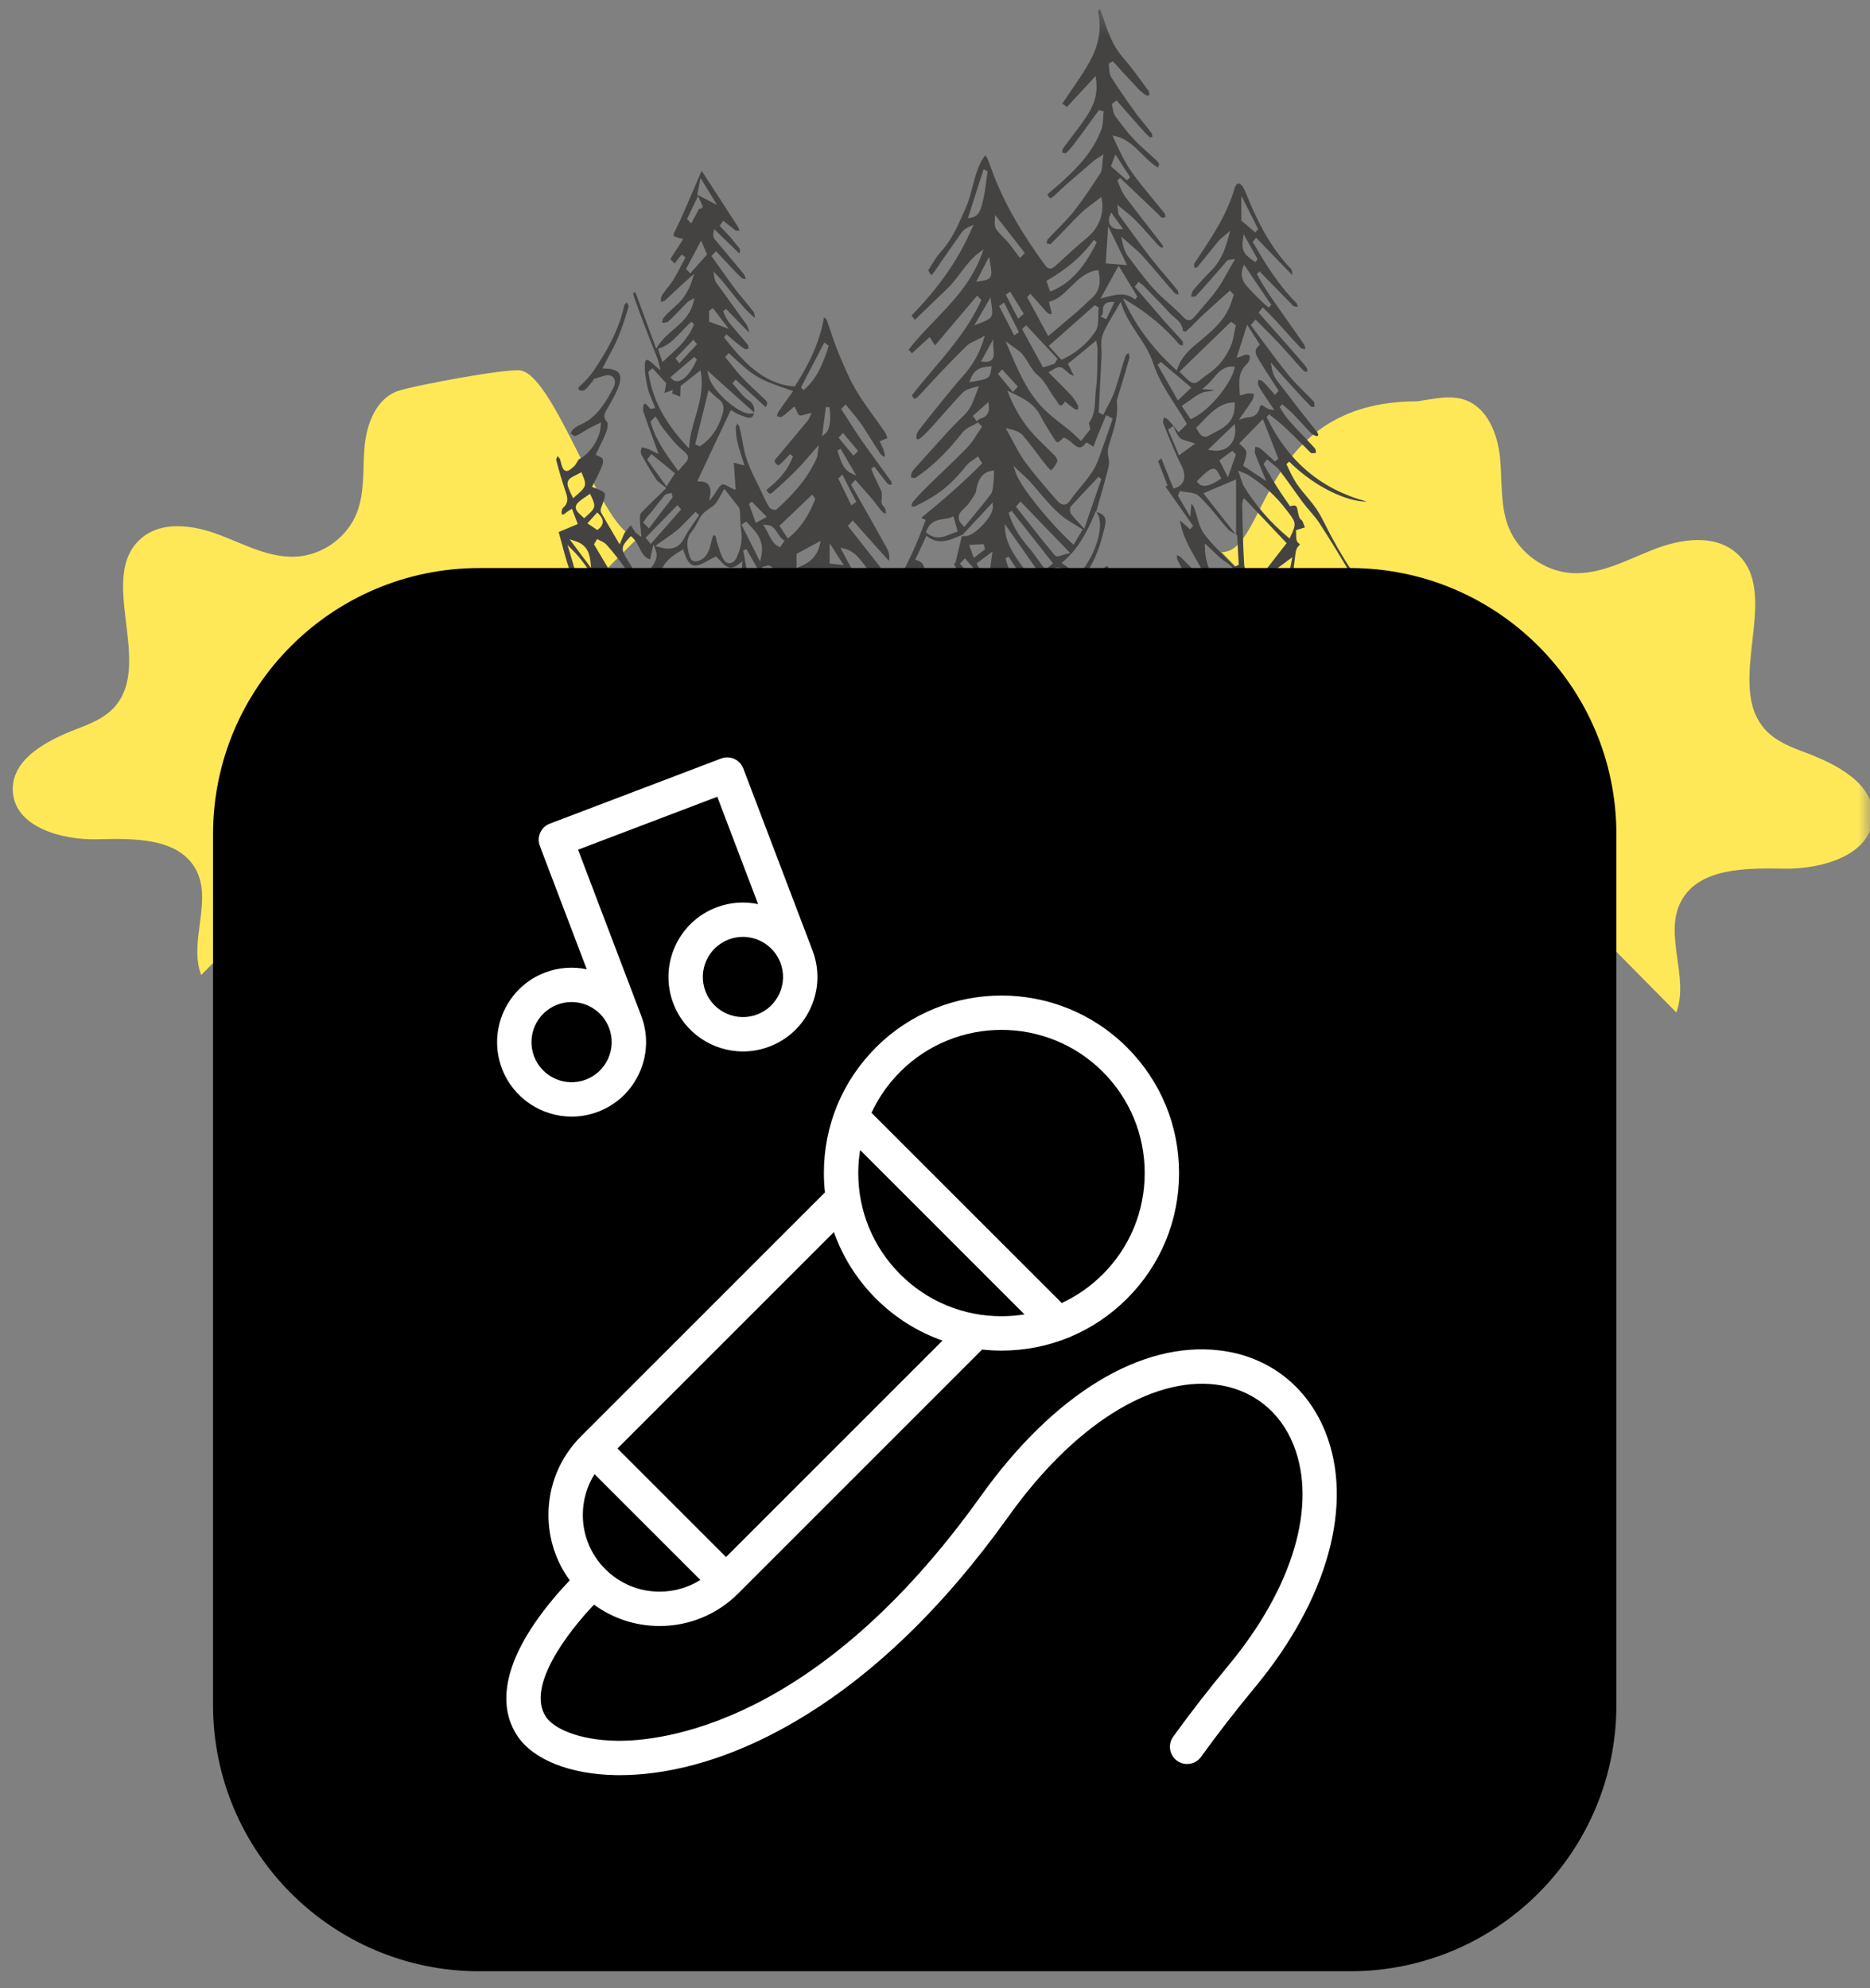
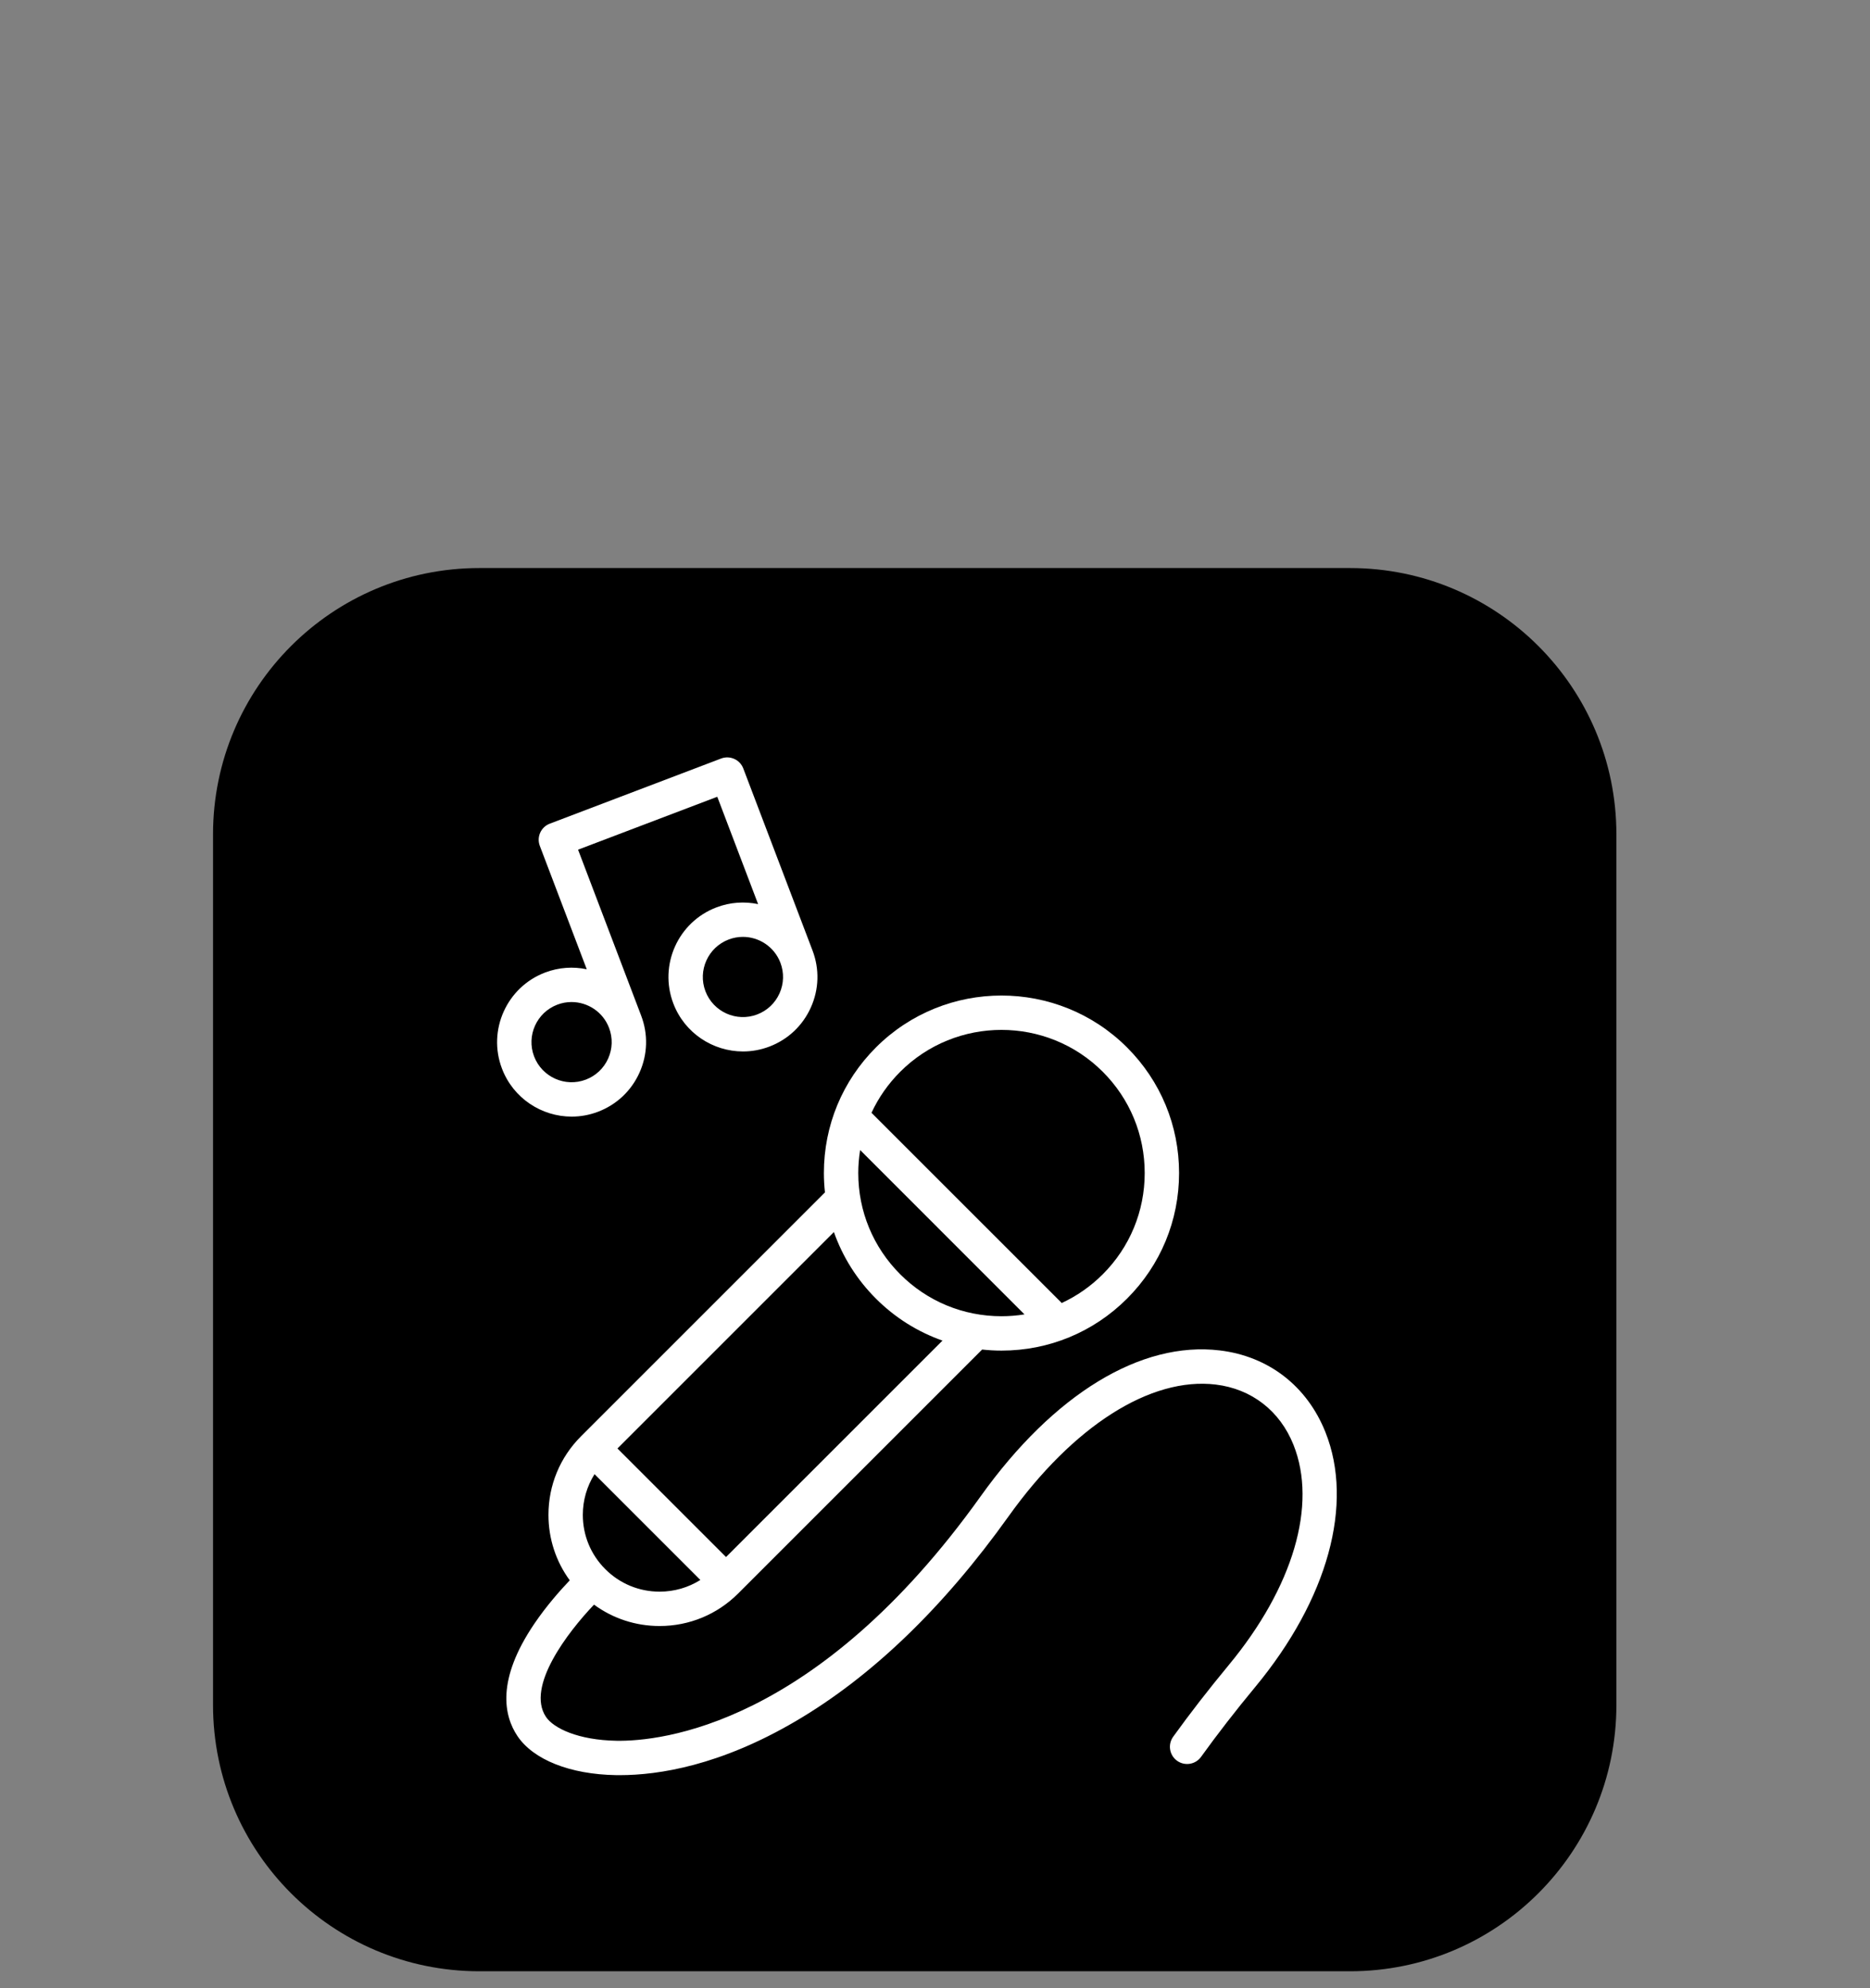
<svg xmlns="http://www.w3.org/2000/svg" width="79" height="84" viewBox="0 0 79 84" fill="none">
  <rect x="0" y="0" width="79" height="84" fill="#808080" stroke="none" />
  <g clip-path="url(#clip0_96_42936)">
    <mask id="mask0_96_42936" style="mask-type:luminance" maskUnits="userSpaceOnUse" x="0" y="0" width="79" height="80">
      <path d="M79 0.361H0V79.361H79V0.361Z" fill="white" />
    </mask>
    <g mask="url(#mask0_96_42936)">
      <path d="M27.076 22.595C25.744 23.42 23.534 15.86 21.98 15.651C21.34 15.566 17.397 16.307 16.789 16.526C15.897 16.85 15.495 17.893 15.405 18.836C15.315 19.78 15.423 20.765 15.082 21.649C14.685 22.683 13.656 23.44 12.551 23.515C11.404 23.594 10.335 23.003 9.26 22.595C8.186 22.187 6.857 21.991 5.98 22.733C4.052 24.361 6.525 28.037 4.817 29.894C4.401 30.346 3.809 30.584 3.236 30.802C1.986 31.28 0.489 32.066 0.54 33.402C0.597 34.933 2.586 35.499 4.118 35.459C5.651 35.419 7.547 35.389 8.275 36.737C8.992 38.066 7.961 39.783 8.499 41.194L27.076 22.595Z" fill="#FFE858" />
-       <path d="M51.605 23.33C53.562 23.33 53.197 16.956 59.877 16.956C60.549 16.861 61.251 16.671 61.892 16.898C62.834 17.229 63.265 18.323 63.368 19.315C63.469 20.307 63.365 21.344 63.73 22.273C64.158 23.355 65.246 24.143 66.409 24.213C67.615 24.284 68.735 23.654 69.861 23.214C70.988 22.774 72.383 22.557 73.313 23.33C75.354 25.025 72.784 28.915 74.596 30.852C75.037 31.324 75.662 31.569 76.266 31.794C77.585 32.285 79.165 33.098 79.125 34.504C79.076 36.116 76.99 36.729 75.377 36.701C73.766 36.673 71.771 36.658 71.017 38.083C70.273 39.489 71.372 41.285 70.819 42.776L51.605 23.33Z" fill="#FFE858" />
-       <path fill-rule="evenodd" clip-rule="evenodd" d="M24.219 24.504H24.425C24.34 24.262 24.268 24.015 24.197 23.769C24.155 23.624 24.113 23.479 24.069 23.335L23.972 23.024L24.188 23.241C24.543 23.596 24.845 24.011 25.107 24.504H25.99C25.803 24.189 25.616 23.875 25.428 23.56L25.093 22.997L25.23 22.772L25.287 22.807L25.386 22.856C25.468 22.896 25.553 22.937 25.619 23.01C25.823 23.236 26.024 23.484 26.235 23.767C26.398 23.987 26.556 24.218 26.709 24.44L26.752 24.504H27.041L26.838 24.186C26.721 24.002 26.608 23.825 26.498 23.645C26.224 23.194 26.236 23.089 26.606 22.701L26.649 22.654L26.698 22.694C26.838 22.805 26.923 22.972 27.005 23.134C27.117 23.355 27.223 23.566 27.463 23.638L27.603 23.004L27.692 23.222C27.834 23.571 27.674 23.838 27.119 24.46L27.079 24.504H27.815L27.873 24.285C28.023 23.712 28.43 23.468 28.788 23.253L28.862 23.208L28.892 23.299C28.992 23.609 29.119 23.896 29.371 23.896H29.371L29.417 23.893C29.581 23.873 29.749 23.777 29.926 23.677C30.014 23.627 30.105 23.575 30.203 23.529L30.242 23.51L30.276 23.539C30.326 23.583 30.373 23.633 30.423 23.688C30.557 23.832 30.697 23.98 30.877 23.98C30.985 23.98 31.101 23.928 31.23 23.819L31.361 23.709L31.349 23.895C31.338 24.059 31.364 24.203 31.392 24.356C31.401 24.405 31.409 24.454 31.417 24.504H32.452C32.377 24.406 32.303 24.259 32.226 24.057L32.19 23.964L32.274 23.938C32.351 23.914 32.405 23.896 32.458 23.896C32.62 23.896 32.682 24.037 32.888 24.504L32.889 24.504H34.19L34.538 23.991L34.728 24.154L34.507 24.504H36.288C36.06 24.183 35.867 23.822 35.679 23.471L35.502 23.142L35.671 23.181C36.061 23.27 36.298 23.58 36.528 23.879C36.685 24.083 36.835 24.295 36.977 24.504H37.278C37.269 24.421 37.288 24.328 37.359 24.226C37.338 24.177 37.284 24.081 37.237 24.02C36.894 23.58 36.548 23.143 36.202 22.706L35.818 22.221L36.025 21.988L37.553 23.701C37.612 23.423 37.516 23.25 37.415 23.067L37.405 23.049C37.064 22.433 36.718 21.822 36.371 21.21L35.953 20.472L36.137 20.276L36.398 20.575C36.565 20.765 36.733 20.955 36.897 21.149C36.953 21.216 37.006 21.286 37.06 21.357C37.137 21.459 37.21 21.555 37.293 21.641C37.323 21.671 37.373 21.688 37.427 21.704C37.421 21.624 37.415 21.55 37.395 21.484L37.342 21.414C37.308 21.378 37.27 21.338 37.25 21.281C37.228 21.218 37.238 21.154 37.246 21.096L37.254 21.016L37.253 20.946C37.252 20.871 37.252 20.792 37.229 20.743C37.189 20.656 37.148 20.571 37.106 20.485C37.002 20.269 36.895 20.046 36.809 19.804L36.935 19.714L37.054 19.871C37.162 20.013 37.269 20.155 37.38 20.294L37.395 20.313C37.445 20.376 37.496 20.441 37.551 20.47L37.61 20.479L37.672 20.476V20.472L37.654 20.346C37.467 20.083 37.277 19.822 37.087 19.562C36.865 19.259 36.637 18.947 36.418 18.634C36.215 18.344 36.021 18.039 35.833 17.745C35.748 17.611 35.663 17.478 35.577 17.345L35.536 17.283L35.722 17.085L35.772 17.148C35.836 17.227 35.9 17.304 35.965 17.381C36.109 17.553 36.257 17.731 36.389 17.923C36.53 18.128 36.665 18.344 36.795 18.553C36.928 18.766 37.065 18.985 37.207 19.192C37.242 19.241 37.31 19.273 37.384 19.306C37.379 19.231 37.372 19.161 37.354 19.097C37.329 19.007 37.288 18.92 37.25 18.835L37.202 18.731L37.164 18.643L37.49 18.509L37.477 18.471C37.447 18.387 37.418 18.307 37.376 18.245C37.237 18.042 37.092 17.844 36.949 17.645C36.686 17.282 36.414 16.906 36.178 16.51C35.884 16.015 35.653 15.463 35.43 14.928L35.407 14.872C35.299 14.614 35.208 14.342 35.12 14.079C35.054 13.886 34.988 13.687 34.915 13.495C34.905 13.469 34.855 13.437 34.811 13.409L34.81 13.408C34.615 14.554 34.115 15.47 33.6 16.291L33.576 16.33L33.535 16.326C32.231 16.22 31.364 15.244 30.588 14.254L30.688 14.125L30.802 14.223C30.89 14.298 30.979 14.374 31.069 14.446L31.154 14.516C31.262 14.604 31.364 14.688 31.476 14.748L31.509 14.755L31.603 14.74L31.619 14.737L31.618 14.715C31.615 14.662 31.612 14.595 31.596 14.573C31.463 14.405 31.32 14.241 31.183 14.081C31.075 13.957 30.968 13.832 30.863 13.704C30.72 13.529 30.618 13.347 30.552 13.148L30.671 13.052L31.618 14.023L31.651 13.994L31.629 13.93C31.598 13.842 31.568 13.759 31.523 13.695C31.258 13.32 30.987 12.948 30.717 12.576C30.568 12.371 30.419 12.167 30.271 11.961C30.227 11.899 30.196 11.819 30.18 11.722L30.139 11.469L30.304 11.642C30.521 11.87 30.721 12.122 30.914 12.368C31.214 12.747 31.523 13.138 31.895 13.433L31.887 13.374C31.877 13.298 31.866 13.219 31.837 13.18C31.715 13.017 31.582 12.858 31.454 12.705C31.329 12.556 31.201 12.402 31.08 12.243C30.845 11.93 30.614 11.604 30.392 11.29C30.295 11.152 30.197 11.016 30.099 10.879L30.053 10.815L30.248 10.611L30.298 10.664C30.389 10.76 30.48 10.858 30.57 10.955C30.811 11.214 31.059 11.481 31.314 11.729C31.355 11.77 31.429 11.785 31.506 11.8C31.484 11.713 31.462 11.632 31.421 11.582C31.164 11.262 30.896 10.944 30.637 10.636C30.488 10.46 30.338 10.282 30.19 10.104C30.137 10.039 30.122 9.944 30.144 9.819L30.169 9.677L31.233 10.71C31.309 10.55 31.234 10.47 31.134 10.364L31.046 10.261C30.929 10.09 30.782 9.938 30.64 9.79C30.577 9.726 30.515 9.661 30.454 9.595L30.405 9.54L30.55 9.327C30.55 9.327 30.84 9.552 30.906 9.602L30.971 9.656C31.016 9.695 31.059 9.732 31.1 9.743L31.142 9.749L31.239 9.737C31.225 9.685 31.21 9.638 31.189 9.603C30.693 8.832 30.194 8.065 29.694 7.298L29.632 7.229L29.547 7.432C29.454 7.651 29.363 7.866 29.27 8.079C29.208 8.221 29.147 8.364 29.086 8.507C28.924 8.888 28.756 9.283 28.566 9.657C28.521 9.745 28.437 9.908 28.454 9.953C28.474 10.004 28.674 10.052 28.749 10.069L28.865 10.096L28.319 10.944L28.501 11.133L28.794 10.751L28.962 10.872L28.922 10.945C28.875 11.033 28.829 11.122 28.783 11.211C28.677 11.417 28.566 11.629 28.443 11.827C28.369 11.945 28.284 12.053 28.201 12.157C28.111 12.27 28.027 12.378 27.956 12.497C27.925 12.548 27.921 12.638 27.917 12.726L27.916 12.752L27.926 12.75C27.995 12.738 28.061 12.726 28.1 12.691C28.242 12.562 28.382 12.429 28.523 12.295C28.716 12.113 28.917 11.922 29.123 11.744L29.326 11.568L29.238 11.843C29.102 12.268 28.882 12.619 28.586 12.887L28.514 12.952C28.351 13.098 28.182 13.249 28.038 13.419C28.003 13.46 27.986 13.537 27.968 13.62L27.965 13.633L27.996 13.635L28.071 13.637L28.202 13.608C28.39 13.447 28.568 13.259 28.74 13.077C28.812 13.001 28.885 12.923 28.959 12.848C29.021 12.785 29.095 12.714 29.193 12.669L29.335 12.603L29.293 12.773C29.157 13.321 28.799 13.626 28.453 13.923C28.22 14.122 27.979 14.329 27.8 14.61L27.722 14.732L26.841 12.346C26.775 12.358 26.758 12.371 26.755 12.378C26.751 12.385 26.743 12.421 26.796 12.574C27.037 13.261 27.297 13.934 27.549 14.584C27.577 14.655 27.607 14.726 27.636 14.795C27.715 14.987 27.798 15.185 27.851 15.412L27.907 15.657L27.66 15.438C27.608 15.391 27.554 15.343 27.499 15.298C27.401 15.218 27.346 15.205 27.323 15.205C27.278 15.205 27.251 15.269 27.244 15.396C27.226 15.719 27.29 16.063 27.362 16.387C27.401 16.561 27.47 16.726 27.544 16.901C27.577 16.98 27.61 17.059 27.641 17.139L27.679 17.24L27.586 17.26L27.558 17.268L27.51 17.278H27.488L27.461 17.261L27.355 17.139L27.262 17.044L27.208 17.079C27.171 17.117 27.15 17.295 27.182 17.393C27.311 17.79 27.458 18.188 27.601 18.573C27.652 18.712 27.704 18.85 27.754 18.99L27.825 19.182L27.658 19.104L27.575 19.063C27.499 19.024 27.405 18.976 27.31 18.946C27.259 18.929 27.174 18.911 27.117 18.911L27.103 18.912C27.069 19.007 27.058 19.129 27.084 19.177C27.257 19.509 27.46 19.852 27.722 20.256C27.762 20.317 27.827 20.367 27.91 20.43C27.958 20.467 28.012 20.508 28.071 20.558L28.147 20.624C28.147 20.624 27.873 20.889 27.779 20.979C27.526 21.224 27.307 21.435 27.093 21.658C27.058 21.693 27.031 21.795 27.031 21.887C27.03 22.017 27.044 22.145 27.06 22.295C27.066 22.362 27.074 22.431 27.08 22.506L27.096 22.684L26.966 22.587L26.906 22.544L26.833 22.48C26.772 22.386 26.713 22.291 26.654 22.196L26.652 22.193L26.616 22.232C26.54 22.316 26.468 22.395 26.406 22.485C26.366 22.545 26.336 22.619 26.299 22.712C26.279 22.76 26.258 22.813 26.233 22.869L26.174 22.999L25.958 22.627C25.765 22.299 25.581 21.985 25.401 21.668C25.362 21.6 25.378 21.499 25.397 21.448C25.514 21.144 25.583 20.952 25.547 20.858C25.512 20.767 25.345 20.698 25.098 20.604L25.011 20.572L25.055 20.479C25.094 20.397 25.136 20.318 25.177 20.238C25.269 20.057 25.357 19.886 25.426 19.703C25.477 19.565 25.491 19.473 25.468 19.414C25.446 19.354 25.378 19.305 25.248 19.253L25.165 19.221L25.207 19.13C25.247 19.043 25.29 18.957 25.331 18.869C25.434 18.66 25.539 18.445 25.621 18.223C25.675 18.08 25.686 17.886 25.662 17.851C25.443 17.617 25.554 17.437 25.634 17.305L25.676 17.234C25.71 17.173 25.744 17.111 25.779 17.049C25.922 16.795 26.071 16.532 26.156 16.255C26.219 16.053 26.223 15.905 26.169 15.802C26.111 15.69 25.978 15.619 25.765 15.585C25.728 15.579 25.691 15.578 25.648 15.576L25.574 15.573L25.45 15.565L25.514 15.441C25.577 15.317 25.643 15.196 25.706 15.075C25.852 14.806 25.989 14.55 26.103 14.278C26.294 13.823 26.441 13.345 26.561 12.937L26.492 12.801L26.477 12.774L26.472 12.778L26.381 12.88C26.133 14 25.59 14.906 25.091 15.646C24.936 15.874 24.745 16.092 24.519 16.291C24.452 16.351 24.429 16.397 24.429 16.42L24.462 16.471C24.481 16.488 24.526 16.504 24.585 16.504C24.64 16.504 24.678 16.489 24.696 16.477C24.791 16.409 24.871 16.309 24.956 16.203L25.052 16.087C25.06 16.055 25.075 16.006 25.123 15.997C25.188 15.983 25.259 15.959 25.334 15.934C25.454 15.894 25.577 15.852 25.685 15.852C25.751 15.852 25.805 15.867 25.851 15.898C25.917 15.942 25.958 16.002 25.973 16.078C26.006 16.239 25.902 16.418 25.818 16.561L25.776 16.635C25.514 17.112 25.131 17.693 24.502 17.951C24.395 17.994 24.287 18.067 24.197 18.155C24.164 18.186 24.141 18.244 24.116 18.305L24.11 18.322L24.149 18.349C24.199 18.383 24.261 18.426 24.294 18.426C24.424 18.38 24.543 18.306 24.668 18.227C24.733 18.186 24.797 18.145 24.863 18.108C24.951 18.06 25.04 18.017 25.137 17.97C25.181 17.949 25.388 17.848 25.388 17.848L25.379 17.99C25.343 18.53 24.946 19.148 24.473 19.396C24.439 19.415 24.407 19.47 24.374 19.529C24.341 19.588 24.306 19.651 24.257 19.696C24.116 19.828 24.023 19.899 23.936 19.899C23.793 19.899 23.738 19.72 23.682 19.486L23.675 19.459L23.654 19.39L23.559 19.265L23.554 19.273L23.492 19.416C23.611 19.88 23.751 20.351 23.908 20.814C23.979 21.023 24.028 21.244 23.788 21.454C23.745 21.49 23.709 21.652 23.727 21.691C23.751 21.744 23.769 21.744 23.776 21.744C23.819 21.744 23.89 21.68 23.928 21.647L24.044 21.568L24.09 21.54L24.162 21.495L24.409 22.14L23.602 22.479C23.65 22.649 23.696 22.821 23.742 22.994C23.877 23.5 24.015 24.019 24.219 24.504ZM37.952 24.504H38.245C38.384 24.335 38.541 24.179 38.728 24.051L38.837 23.977L38.841 24.124C38.844 24.254 38.841 24.38 38.833 24.504H39.053C39.086 24.206 39.07 24.009 39.008 23.88C38.96 23.781 38.879 23.717 38.755 23.678L38.664 23.649L39.14 22.633L39.208 22.685C39.371 22.808 39.545 22.868 39.74 22.868C39.999 22.868 40.274 22.762 40.508 22.656L40.647 22.596L40.641 22.617L41.933 21.235L41.942 21.418C41.951 21.603 41.8 21.836 41.672 22C41.426 22.313 41.05 22.636 40.807 22.647L40.632 22.654L40.36 23.79L40.297 23.81C40.389 23.99 40.481 24.17 40.574 24.35L40.654 24.504H41.042L41.094 24.469L41.114 24.504H41.197L40.55 23.816L40.765 23.589L41.431 24.358L41.308 24.504H41.965L41.982 24.39L42.046 24.504H42.833C42.691 24.232 42.565 23.917 42.477 23.592L42.608 23.514L43.254 24.504H43.6C43.446 24.285 43.295 24.073 43.138 23.862C42.713 23.292 42.486 22.804 42.462 22.407L42.447 22.135L44.109 24.504H44.479L44.297 24.202L44.347 24.151C44.465 24.03 44.578 23.971 44.692 23.971C44.854 23.971 44.984 24.089 45.11 24.203C45.172 24.259 45.236 24.316 45.302 24.358L45.422 24.435L45.312 24.504H46.201L45.756 24.385L45.838 24.277C46.297 23.664 46.511 22.942 46.674 22.253C46.755 21.91 46.678 21.752 46.383 21.649L46.316 21.625L46.369 21.716C46.695 22.277 46.185 23.658 45.579 24.241L45.538 24.281L44.847 23.782L44.937 23.707C45.571 23.167 45.938 22.436 46.24 21.726L46.297 21.593L46.311 21.617L46.334 21.539C46.371 21.405 46.41 21.272 46.448 21.139C46.537 20.83 46.63 20.511 46.709 20.194C46.723 20.139 46.739 20.084 46.755 20.027C46.816 19.808 46.879 19.581 46.84 19.405C46.794 19.197 46.78 19.045 46.843 18.833C46.87 18.74 46.898 18.648 46.927 18.555C47.088 18.037 47.24 17.547 47.184 16.997C47.176 16.919 47.2 16.841 47.222 16.773L47.234 16.736C47.282 16.577 47.33 16.418 47.379 16.258C47.494 15.882 47.612 15.494 47.716 15.108C47.727 15.067 47.699 14.989 47.674 14.918L47.671 14.908L47.667 14.911C47.614 14.956 47.559 15.004 47.543 15.051C47.469 15.273 47.402 15.503 47.337 15.727C47.255 16.009 47.17 16.301 47.07 16.583C46.992 16.8 46.883 17.003 46.777 17.199C46.73 17.286 46.682 17.374 46.638 17.462L46.602 17.534L46.415 17.42L46.451 16.738C46.48 16.182 46.509 15.627 46.535 15.071C46.54 14.975 46.535 14.871 46.532 14.771C46.522 14.557 46.513 14.336 46.584 14.146C46.696 13.849 46.86 13.578 47.032 13.289C47.108 13.163 47.187 13.032 47.265 12.893L47.343 12.754L47.397 12.907C47.561 13.376 47.814 13.755 48.058 14.123C48.312 14.503 48.573 14.896 48.731 15.383C48.93 15.991 49.274 16.527 49.638 17.096C49.794 17.341 49.957 17.593 50.105 17.852L50.142 17.916L49.794 18.262L49.745 18.204C49.705 18.155 49.666 18.106 49.627 18.058C49.535 17.944 49.449 17.837 49.354 17.741C49.31 17.697 49.251 17.667 49.188 17.635L49.178 17.63L49.167 17.665C49.147 17.735 49.121 17.824 49.136 17.859L49.144 17.88C49.381 18.481 49.626 19.103 49.917 19.68C50.035 19.915 50.064 20.139 49.999 20.313C49.96 20.42 49.863 20.562 49.632 20.624L49.573 20.641L49.061 19.362L48.927 19.487L49.325 20.517L49.232 20.552L50.406 22.223L50.277 22.364L49.859 21.995L49.849 22.004C49.951 22.628 50.244 23.134 50.553 23.67C50.676 23.882 50.803 24.101 50.915 24.328L50.806 24.441C50.57 24.236 50.35 24.012 50.137 23.795C50.054 23.711 49.972 23.628 49.889 23.544C49.849 23.505 49.79 23.48 49.727 23.453L49.727 23.457C49.721 23.529 49.715 23.604 49.734 23.642C49.824 23.826 49.928 24.008 50.028 24.183C50.088 24.29 50.149 24.396 50.207 24.504H50.365L50.279 24.379L50.454 24.241L50.495 24.272C50.592 24.343 50.689 24.419 50.782 24.504H51.332C51.09 24.127 50.911 23.697 50.902 23.145L50.898 22.964L51.022 23.074C51.108 23.151 51.189 23.23 51.27 23.307C51.445 23.476 51.61 23.635 51.794 23.752C52.105 23.949 52.27 24.219 52.355 24.504H52.775L52.724 24.382C52.642 24.183 52.571 24.012 52.56 23.828C52.52 23.193 52.505 22.546 52.491 21.921C52.486 21.709 52.482 21.497 52.475 21.285L52.5 21.171L52.536 21.044L52.627 21.121L54.355 22.948L53.145 24.504H53.292C53.611 24.27 53.931 24.034 54.243 23.803L54.598 23.54L54.538 23.836C54.494 24.062 54.448 24.292 54.361 24.504H54.593C54.623 24.306 54.644 24.106 54.665 23.91C54.683 23.741 54.702 23.573 54.725 23.405C54.746 23.246 54.785 23.145 54.845 23.086C54.901 23.032 54.914 23.011 54.916 23.003L54.916 23.004C54.913 23.004 54.9 22.981 54.837 22.926C54.754 22.853 54.755 22.696 54.756 22.571L54.755 22.476L54.747 22.402L55.13 22.282C55.091 22.189 55.054 22.094 55.015 22C54.885 21.923 54.857 21.765 54.832 21.625C54.797 21.431 54.774 21.357 54.663 21.357C54.631 21.357 54.592 21.363 54.549 21.377L54.501 21.392C54.501 21.392 54.357 21.181 54.3 21.1C54.172 20.913 54.039 20.72 53.916 20.523C53.793 20.327 53.676 20.122 53.562 19.924C53.512 19.836 53.462 19.748 53.411 19.66L53.379 19.605L53.528 19.406L53.583 19.454C53.631 19.496 53.681 19.535 53.731 19.574C53.845 19.662 53.964 19.755 54.057 19.876C54.251 20.126 54.439 20.389 54.62 20.645C54.763 20.846 54.906 21.047 55.054 21.244C55.144 21.365 55.245 21.483 55.343 21.596C55.486 21.762 55.633 21.934 55.757 22.127C56.237 22.872 56.714 23.653 57.21 24.504H57.385C57.003 23.984 56.633 23.387 56.247 22.673C56.177 22.543 56.109 22.41 56.042 22.276C55.916 22.025 55.785 21.765 55.633 21.533C55.503 21.337 55.349 21.152 55.201 20.974C55.072 20.821 54.939 20.663 54.82 20.493C54.628 20.222 54.486 19.911 54.348 19.61L54.463 19.503C55.577 20.613 56.939 21.193 57.71 21.193H57.742C55.803 20.667 54.416 19.495 53.51 17.619L53.618 17.506C53.674 17.551 53.73 17.595 53.787 17.64C53.918 17.744 54.053 17.851 54.181 17.965C54.337 18.104 54.49 18.254 54.637 18.399L54.749 18.509C54.849 18.608 54.95 18.707 55.05 18.807C55.133 18.891 55.217 18.974 55.3 19.057L55.335 19.093L55.395 19.148L55.434 19.149C55.484 19.149 55.537 19.142 55.592 19.134L55.6 19.133L55.598 19.112C55.589 19.049 55.578 18.977 55.556 18.95C55.382 18.755 55.198 18.564 55.021 18.378C54.867 18.218 54.714 18.059 54.565 17.894C54.377 17.688 54.212 17.459 54.06 17.196L54.167 17.079C54.214 17.12 54.261 17.16 54.309 17.2C54.415 17.291 54.525 17.384 54.627 17.488C54.737 17.602 54.845 17.72 54.953 17.838C55.102 18.002 55.256 18.171 55.416 18.325C55.469 18.376 55.583 18.426 55.646 18.426L55.663 18.423L55.692 18.368C55.695 18.317 55.624 18.228 55.577 18.17C55.06 17.528 54.548 16.862 54.054 16.217L53.959 16.093C53.847 15.947 53.775 15.785 53.739 15.598L53.684 15.312L54 15.672C54.1 15.786 54.198 15.898 54.299 16.01L54.475 16.202C54.771 16.527 55.077 16.865 55.388 17.183C55.388 17.184 55.398 17.193 55.446 17.193L55.507 17.191L55.527 17.189L55.528 17.149C55.529 17.099 55.531 17.006 55.517 16.987C55.374 16.829 55.22 16.676 55.071 16.529C54.86 16.32 54.642 16.105 54.45 15.867C54.068 15.396 53.699 14.896 53.343 14.413C53.191 14.207 53.038 14.001 52.885 13.796L52.839 13.735L53.043 13.5L53.096 13.553C53.195 13.655 53.295 13.754 53.394 13.855C53.615 14.077 53.844 14.307 54.062 14.542C54.23 14.723 54.394 14.908 54.557 15.092C54.731 15.291 54.912 15.495 55.094 15.69L55.212 15.71H55.223V15.694L55.214 15.553C55.035 15.32 54.839 15.097 54.649 14.882L54.541 14.759C54.234 14.411 53.927 14.063 53.619 13.716L53.171 13.209L53.349 12.984C53.349 12.984 53.515 13.153 53.571 13.21C53.693 13.332 53.814 13.453 53.93 13.579C54.054 13.715 54.177 13.852 54.3 13.991C54.508 14.226 54.725 14.468 54.946 14.695C54.981 14.731 55.055 14.743 55.127 14.755L55.14 14.757V14.756C55.132 14.682 55.124 14.605 55.096 14.565C54.841 14.188 54.575 13.81 54.317 13.446C54.172 13.24 54.027 13.035 53.883 12.829C53.629 12.464 53.338 12.037 53.096 11.575L53.21 11.465L54.538 12.823L54.581 12.872L54.644 12.933C54.701 12.952 54.762 12.961 54.827 12.969C54.811 12.899 54.794 12.827 54.764 12.798C54.008 12.049 53.434 11.105 52.956 10.279L52.922 10.219L53.07 10.046L54.581 11.612L54.601 11.597L54.592 11.537C54.583 11.47 54.572 11.395 54.549 11.37C53.61 10.407 53.036 9.156 52.642 8.173C52.586 8.034 52.508 7.861 52.404 7.783L52.322 7.75C52.249 7.75 52.184 7.861 52.152 7.971C51.84 9.041 51.255 9.923 50.689 10.777C50.611 10.895 50.532 11.014 50.455 11.133C50.441 11.154 50.448 11.235 50.454 11.289L50.457 11.314L50.466 11.314C50.507 11.309 50.565 11.303 50.581 11.285C50.758 11.076 50.934 10.855 51.104 10.643C51.222 10.494 51.34 10.346 51.462 10.2C51.511 10.137 51.572 10.089 51.647 10.026C51.687 9.992 51.732 9.955 51.785 9.909L51.968 9.747L51.902 10.002C51.733 10.655 51.518 11.078 51.182 11.419C50.942 11.663 50.662 11.955 50.403 12.271C50.362 12.321 50.344 12.409 50.324 12.502L50.319 12.528L50.344 12.53L50.412 12.532C50.471 12.532 50.507 12.525 50.521 12.508C50.839 12.171 51.15 11.811 51.45 11.463C51.549 11.35 51.647 11.236 51.745 11.123L51.789 11.07L51.844 11.005L51.925 10.974C51.943 10.973 51.972 10.971 52.02 10.966L52.177 10.949L52.087 11.1C52.01 11.233 51.938 11.363 51.868 11.488C51.717 11.758 51.575 12.014 51.407 12.245C51.227 12.496 51.024 12.728 50.83 12.954C50.716 13.085 50.603 13.216 50.493 13.35C50.406 13.457 50.328 13.528 50.228 13.528C50.148 13.528 50.068 13.481 49.969 13.376C49.788 13.182 49.588 13.004 49.394 12.831C49.184 12.645 48.967 12.452 48.771 12.238C48.427 11.862 48.112 11.441 47.808 11.034L47.654 10.828C47.549 10.689 47.476 10.507 47.418 10.236L47.365 9.994L47.536 10.147C47.611 10.213 47.687 10.279 47.764 10.344C47.933 10.488 48.109 10.637 48.264 10.809C48.514 11.086 48.761 11.377 49 11.658C49.205 11.899 49.416 12.147 49.629 12.387C49.657 12.419 49.722 12.433 49.784 12.445V12.445C49.779 12.377 49.772 12.298 49.749 12.268C49.578 12.054 49.398 11.842 49.225 11.638C49.021 11.399 48.812 11.152 48.615 10.898C48.273 10.457 47.938 9.997 47.614 9.551C47.499 9.393 47.385 9.235 47.27 9.078C47.245 9.044 47.242 9.007 47.238 8.955L47.228 8.85L47.201 8.645L47.345 8.768C47.423 8.834 47.497 8.893 47.567 8.951C47.714 9.07 47.853 9.183 47.978 9.312C48.176 9.517 48.369 9.734 48.556 9.944C48.664 10.066 48.771 10.187 48.881 10.307C48.947 10.38 49.007 10.429 49.062 10.457L49.128 10.467H49.138L49.12 10.364C48.9 10.076 48.678 9.791 48.455 9.506C48.162 9.13 47.859 8.742 47.567 8.353C47.403 8.134 47.294 7.858 47.205 7.617L47.321 7.516L48.945 9.063L49.001 9.125L49.067 9.191L49.108 9.194C49.145 9.194 49.187 9.186 49.231 9.178L49.239 9.176L49.238 9.163C49.231 9.108 49.223 9.046 49.204 9.021C49.035 8.808 48.862 8.598 48.689 8.389C48.397 8.035 48.094 7.668 47.819 7.285C47.52 6.87 47.295 6.378 47.078 5.902L46.995 5.722L47.151 5.76C47.606 5.871 47.932 6.195 48.247 6.511C48.468 6.73 48.676 6.939 48.923 7.077L48.968 6.952C48.966 6.904 48.934 6.852 48.864 6.785C48.746 6.672 48.624 6.564 48.502 6.455C48.303 6.277 48.096 6.093 47.907 5.891C47.61 5.575 47.34 5.215 47.115 4.904C47.052 4.817 47.031 4.702 47.011 4.591L46.985 4.46L46.969 4.399L47.168 4.241L47.457 4.571C47.648 4.788 47.84 5.006 48.032 5.222L48.135 5.34C48.271 5.494 48.411 5.654 48.559 5.79L48.605 5.799L48.674 5.793L48.684 5.793L48.683 5.781C48.679 5.722 48.675 5.657 48.656 5.631C48.549 5.487 48.434 5.347 48.322 5.21C48.199 5.06 48.071 4.904 47.953 4.74C47.552 4.186 47.231 3.714 46.941 3.257C46.878 3.158 46.868 3.027 46.86 2.901C46.856 2.85 46.853 2.8 46.846 2.752L46.835 2.688L47.011 2.589L47.341 2.948C47.589 3.219 47.845 3.499 48.101 3.769C48.203 3.876 48.32 3.968 48.441 4.035L48.467 4.039L48.551 4.026L48.557 4.024L48.556 4.001C48.551 3.941 48.546 3.874 48.526 3.847L48.353 3.611C48.059 3.207 47.754 2.789 47.426 2.413C46.987 1.911 46.777 1.276 46.575 0.663C46.551 0.59 46.522 0.518 46.484 0.418L46.462 0.361L46.45 0.38L46.381 0.501C46.549 1.189 46.434 1.885 46.027 2.622C45.825 2.987 45.588 3.333 45.358 3.669C45.257 3.815 45.156 3.963 45.057 4.113C45.006 4.191 44.954 4.268 44.901 4.347L44.879 4.378L45.075 4.517L46.286 3.213L46.307 3.375C46.399 4.064 46.142 4.561 45.88 4.954C45.692 5.236 45.486 5.506 45.286 5.768C45.154 5.942 45.022 6.115 44.894 6.292L44.872 6.417L44.871 6.435L44.907 6.448L45.02 6.478C45.178 6.343 45.315 6.166 45.443 5.997C45.672 5.69 45.898 5.38 46.122 5.069L46.428 4.65L46.627 4.708L46.618 4.785C46.61 4.851 46.606 4.92 46.603 4.989C46.594 5.146 46.585 5.309 46.532 5.455C46.183 6.405 45.537 7.057 44.906 7.642C44.752 7.786 44.594 7.918 44.428 8.058C44.369 8.108 44.309 8.159 44.248 8.21L44.262 8.235C44.307 8.32 44.337 8.372 44.375 8.372C44.399 8.372 44.445 8.356 44.528 8.276C44.924 7.898 45.342 7.538 45.748 7.19C45.899 7.06 46.051 6.93 46.201 6.8C46.238 6.766 46.276 6.742 46.34 6.703C46.376 6.68 46.422 6.651 46.481 6.612L46.618 6.521L46.591 6.702C46.578 6.788 46.572 6.868 46.567 6.942C46.556 7.094 46.546 7.226 46.481 7.326C46.132 7.865 45.757 8.435 45.349 8.949C45.142 9.208 44.91 9.444 44.685 9.672C44.541 9.819 44.391 9.97 44.251 10.125C44.234 10.145 44.228 10.218 44.224 10.271L44.222 10.294L44.254 10.299L44.359 10.313L44.388 10.309C44.599 10.104 44.807 9.886 45.009 9.675C45.219 9.455 45.437 9.227 45.658 9.013C45.82 8.855 45.995 8.725 46.18 8.586C46.263 8.524 46.347 8.461 46.432 8.394L46.522 8.322L46.546 8.447C46.654 9.001 46.423 9.626 45.971 10.002C45.499 10.395 45.039 10.818 44.594 11.227C44.526 11.29 44.451 11.347 44.367 11.347C44.289 11.347 44.22 11.301 44.149 11.203C43.226 9.94 42.58 8.837 42.113 7.733C42.029 7.536 41.953 7.33 41.88 7.131C41.826 6.984 41.772 6.837 41.713 6.691L41.63 6.558L41.544 6.666C41.314 7.024 41.205 7.435 41.091 7.869C41.01 8.179 40.926 8.498 40.794 8.794L40.714 8.976C40.455 9.56 40.188 10.164 39.746 10.64C39.598 10.798 39.475 11 39.356 11.194C39.31 11.27 39.264 11.346 39.217 11.419C39.299 11.589 39.332 11.616 39.345 11.616C39.362 11.616 39.403 11.584 39.505 11.434C39.861 10.91 40.236 10.37 40.621 9.83C40.693 9.728 40.798 9.646 40.943 9.579L41.126 9.493L41.037 9.698C40.485 10.969 39.679 12.127 38.508 13.334L38.652 13.511L39.058 13.121C39.389 12.802 39.716 12.488 40.042 12.173C40.236 11.986 40.407 11.757 40.572 11.537C40.801 11.231 41.038 10.915 41.348 10.687L41.554 10.534L41.456 10.795C41.018 11.951 40.239 12.76 39.485 13.543C39.111 13.933 38.724 14.334 38.383 14.776L38.526 14.926L39.272 14.243L39.503 14.593L41.282 12.489L41.459 12.674L41.432 12.734C40.918 13.845 40.158 14.741 39.424 15.608C39.123 15.963 38.812 16.331 38.522 16.709C38.575 16.802 38.614 16.848 38.646 16.848C38.701 16.848 38.798 16.749 38.895 16.641C39.483 15.993 40.11 15.336 40.811 14.636C40.926 14.521 41.069 14.454 41.222 14.382C41.292 14.349 41.367 14.316 41.441 14.274L41.606 14.183L41.544 14.381C41.364 14.961 41.075 15.457 40.635 15.942C40.353 16.253 40.081 16.591 39.819 16.918C39.734 17.022 39.65 17.127 39.566 17.231C39.272 17.592 39.031 17.896 38.807 18.191C38.757 18.256 38.721 18.341 38.715 18.408C38.708 18.471 38.716 18.524 38.736 18.55L38.773 18.569L38.861 18.53C39.044 18.386 39.211 18.206 39.38 18.02C39.538 17.847 39.693 17.67 39.849 17.493C40.109 17.197 40.378 16.892 40.654 16.605C40.802 16.451 41.021 16.399 41.214 16.352L41.359 16.318L41.297 16.474C41.269 16.544 41.243 16.613 41.217 16.682C41.1 16.996 40.989 17.293 40.729 17.541C40.251 17.999 39.795 18.509 39.355 19.002C39.182 19.196 39.009 19.39 38.834 19.581L38.778 19.642C38.686 19.742 38.59 19.844 38.521 19.959C38.498 19.999 38.492 20.067 38.486 20.139L38.484 20.168L38.516 20.176L38.63 20.198L38.66 20.192C39.332 19.76 39.95 19.168 40.663 18.273C40.772 18.134 40.928 18.055 41.078 17.979C41.143 17.945 41.209 17.912 41.269 17.874L41.316 17.845L41.489 18.028L41.445 18.092C41.387 18.174 41.333 18.259 41.278 18.344C41.156 18.534 41.031 18.731 40.876 18.891C40.525 19.254 40.157 19.608 39.801 19.95C39.592 20.15 39.383 20.351 39.176 20.554C38.93 20.797 38.724 21.018 38.546 21.232C38.526 21.256 38.518 21.323 38.511 21.382L38.51 21.395L38.515 21.396L38.598 21.403L38.655 21.393C38.89 21.28 39.134 21.148 39.4 20.988C39.894 20.692 40.348 20.272 40.829 19.668C40.911 19.563 41.019 19.49 41.123 19.421C41.167 19.39 41.213 19.36 41.255 19.328L41.316 19.28L41.495 19.575L41.444 19.625C40.741 20.335 39.959 21.033 38.92 21.877L39.104 21.973L39.075 22.051C38.725 22.996 38.359 23.797 37.952 24.504ZM46.333 24.504H46.573C46.605 24.446 46.642 24.391 46.677 24.337C46.729 24.258 46.779 24.182 46.814 24.1C46.828 24.067 46.819 23.997 46.81 23.937L46.807 23.916L46.798 23.917L46.692 23.944C46.597 24.067 46.514 24.205 46.434 24.338C46.404 24.39 46.373 24.44 46.343 24.488L46.333 24.504ZM56.372 24.504H56.66L56.289 24.219C56.313 24.317 56.341 24.412 56.372 24.504ZM47.747 7.492L47.609 7.619L46.932 7.024L47.123 6.529L47.747 7.492ZM30.295 8.662L29.458 8.228L29.594 7.519L30.295 8.662ZM41.724 7.237L41.714 7.304C41.698 7.409 41.684 7.514 41.671 7.62C41.639 7.854 41.608 8.097 41.559 8.332C41.439 8.92 41.339 9.138 41.016 9.198L40.889 9.221L41.553 7.153L41.724 7.237ZM29.202 9.44L29.025 9.254L29.49 8.282L29.695 8.74L29.576 8.841L29.543 8.804L29.202 9.44ZM47.444 9.676L47.264 9.683C47.093 9.683 46.958 9.612 46.891 9.488C46.832 9.378 46.833 9.238 46.893 9.097L46.944 8.978L47.444 9.676ZM53.151 9.68L53.031 9.82L52.441 9.319V8.268L53.151 9.68ZM43.292 10.687L43.093 10.903L43.043 10.837C42.985 10.762 42.928 10.685 42.872 10.608C42.753 10.446 42.63 10.279 42.494 10.137L42.431 10.074C42.032 9.663 42 9.629 42.026 9.277L42.04 9.078L43.292 10.687ZM53.131 10.951L53.031 11.073C52.568 10.767 52.435 10.594 52.509 10.115L52.542 9.899L53.131 10.951ZM47.614 11.201L46.711 11.13L46.816 9.561L47.614 11.201ZM29.871 10.753L29.159 11.553L28.982 11.363L29.62 10.162L29.871 10.753ZM41.823 11.07C41.882 11.417 41.908 11.59 41.834 11.708C41.764 11.819 41.635 11.843 41.392 11.879L41.24 11.901L41.785 10.85L41.823 11.07ZM46.334 10.235C45.933 11.031 45.394 11.897 44.433 12.292L44.367 12.32L44.326 12.211L44.288 12.106L44.253 11.999L44.209 11.866L44.269 11.831C45.122 11.331 45.739 10.792 46.212 10.135L46.334 10.235ZM48.051 12.535L47.946 12.655C47.776 12.511 47.59 12.444 47.36 12.444C47.144 12.444 46.911 12.502 46.671 12.567L46.492 12.615L47.257 11.228L48.051 12.535ZM53.702 12.878L53.599 13.001C53.315 12.762 53.032 12.486 52.709 12.13C52.542 11.947 52.368 11.687 52.506 11.317L52.556 11.182L53.702 12.878ZM43.254 13.261L43.012 13.467L42.491 12.454L42.672 12.32L43.254 13.261ZM46.735 13.49L46.501 13.371L46.573 13.282C46.59 13.261 46.59 13.207 46.591 13.152C46.592 13.007 46.595 12.764 46.956 12.76L47.084 12.759L46.735 13.49ZM41.874 12.78C41.972 13.404 41.948 13.446 41.368 13.668L41.16 13.746L41.842 12.57L41.874 12.78ZM30.789 13.895L29.956 13.59V13.133L30.118 13.018L30.789 13.895ZM43.045 14.036L42.846 14.173L42.209 12.929L42.419 12.784L43.045 14.036ZM46.416 11.483C46.523 11.973 46.422 12.342 46.105 12.612C46.003 12.699 45.903 12.795 45.806 12.888C45.713 12.978 45.619 13.067 45.522 13.152C45.252 13.385 44.979 13.615 44.705 13.846L44.283 14.201L43.391 12.551L43.529 12.412L43.743 12.653C43.876 12.805 44.01 12.957 44.145 13.107C44.217 13.188 44.3 13.274 44.372 13.274L44.43 13.254C44.427 13.212 44.404 13.123 44.386 13.056C44.367 12.985 44.347 12.908 44.333 12.835L44.316 12.753L44.387 12.732C44.703 12.64 44.953 12.393 45.218 12.131C45.537 11.816 45.866 11.491 46.334 11.418L46.399 11.408L46.416 11.483ZM46.417 12.998L46.41 13.058C46.401 13.148 46.399 13.251 46.398 13.35C46.395 13.587 46.391 13.831 46.281 13.998C45.943 14.504 45.474 14.903 44.887 15.184L44.842 15.204L44.306 14.615L46.248 12.896L46.417 12.998ZM41.962 14.624L41.973 14.763C41.987 14.905 42.004 15.064 41.919 15.176C41.862 15.251 41.772 15.287 41.643 15.287L41.567 15.283L41.443 15.272L41.957 14.338L41.962 14.624ZM29.323 13.697C29.083 14.298 28.694 14.652 28.317 14.993C28.233 15.069 28.149 15.146 28.067 15.225L27.987 15.301L27.796 14.735L27.876 14.709C28.239 14.592 28.506 14.309 28.79 14.01C28.921 13.87 29.057 13.727 29.209 13.592L29.323 13.697ZM29.447 14.541L28.695 15.35L28.537 15.139L29.293 14.354L29.447 14.541ZM44.676 15.159L44.557 15.366L44.065 15.524L43.179 13.902L43.353 13.744L44.676 15.159ZM52.123 12.454L52.073 12.607C52.052 12.676 52.03 12.745 52.006 12.813C51.769 13.47 51.321 13.884 50.802 14.318L50.673 14.424C50.309 14.724 49.932 15.033 49.752 15.549L49.714 15.656L49.636 15.585C48.731 14.752 48.073 13.886 47.562 12.856L47.434 12.598L47.662 12.736C48.536 13.268 49.227 13.85 49.835 14.57L49.962 14.593H49.975V14.574C49.976 14.523 49.976 14.439 49.96 14.421C49.831 14.262 49.688 14.111 49.55 13.964C49.448 13.856 49.345 13.747 49.246 13.634C48.947 13.292 48.651 12.947 48.355 12.601L47.937 12.112L48.099 11.907L48.152 11.949L48.197 11.983L48.307 12.073L48.586 12.359C48.868 12.647 49.16 12.945 49.438 13.251C49.487 13.305 49.544 13.352 49.605 13.402C49.766 13.535 49.946 13.684 49.975 13.984L50.091 14.014C50.233 13.891 50.376 13.747 50.514 13.608C50.624 13.498 50.735 13.386 50.849 13.28C51.095 13.05 51.349 12.823 51.595 12.603C51.7 12.508 51.963 12.273 51.963 12.273L52.123 12.454ZM29.439 15.189C29.2 15.746 28.871 16.106 28.6 16.106C28.518 16.106 28.444 16.072 28.386 16.008L28.322 15.937L29.328 15.081L29.439 15.189ZM41.876 15.585C41.813 16.002 41.758 16.011 41.086 16.125L40.952 16.148L41.007 16.005C41.182 15.538 41.523 15.508 41.797 15.483L41.893 15.475L41.876 15.585ZM52.211 13.741L52.197 13.803C52.177 13.886 52.161 13.971 52.145 14.057C52.108 14.25 52.071 14.451 51.993 14.629C51.782 15.115 51.472 15.5 51.071 15.776C50.936 15.869 50.837 15.948 50.758 16.012C50.624 16.119 50.544 16.184 50.445 16.184C50.314 16.184 50.199 16.071 49.921 15.798L49.826 15.705L52.006 13.594L52.211 13.741ZM35.012 14.608L34.99 14.675C34.774 15.338 34.514 16.024 33.947 16.481L33.84 16.365L34.823 14.472L35.012 14.608ZM43.001 16.332L42.792 16.564L42.16 15.798L42.334 15.607L43.001 16.332ZM50.328 16.378L49.761 16.919L48.901 15.408L49.043 15.292L50.328 16.378ZM52.167 15.489L52.143 15.595C52.018 16.15 51.167 17.308 50.354 17.686L50.302 17.711L49.922 17.148L49.998 17.098C50.094 17.038 50.183 16.972 50.272 16.907C50.481 16.756 50.678 16.613 50.898 16.559C50.953 16.545 51.008 16.54 51.064 16.533C51.151 16.523 51.23 16.515 51.304 16.478L50.79 16.439L50.956 16.297C51.066 16.205 51.161 16.093 51.253 15.985C51.463 15.74 51.681 15.486 52.048 15.486L52.167 15.489ZM53.279 17.117C53.27 17.117 53.245 17.117 53.22 17.215C53.124 17.583 52.912 17.611 52.725 17.634C52.667 17.642 52.612 17.649 52.558 17.666L52.337 17.736L52.48 17.528C52.523 17.465 52.568 17.403 52.612 17.341C52.718 17.192 52.828 17.038 52.92 16.877C52.951 16.826 52.96 16.75 52.971 16.668L52.974 16.639L52.955 16.636C52.892 16.628 52.833 16.62 52.774 16.62L52.742 16.621C52.687 16.624 52.63 16.641 52.566 16.66L52.466 16.689L52.382 16.709L52.369 16.52C52.344 16.137 52.317 15.742 52.62 15.436C52.68 15.377 52.752 15.297 52.785 15.208C52.805 15.156 52.802 15.063 52.779 15.015C52.769 15.004 52.714 14.982 52.653 14.979C52.624 14.979 52.588 14.995 52.533 15.016C52.494 15.031 52.446 15.05 52.384 15.072L52.242 15.12L52.686 13.717L53.225 14.563L53.168 14.615C52.98 14.789 53.022 14.938 53.186 15.209C53.365 15.503 53.555 15.796 53.738 16.079C53.819 16.203 54.018 16.511 54.018 16.511L53.864 16.684L53.813 16.626C53.765 16.573 53.719 16.52 53.673 16.468C53.562 16.338 53.446 16.205 53.323 16.093C53.296 16.067 53.236 16.062 53.179 16.057L53.155 16.055L53.154 16.063C53.145 16.125 53.137 16.182 53.147 16.226C53.166 16.312 53.216 16.396 53.272 16.482C53.376 16.645 53.484 16.804 53.591 16.964L53.838 17.332L53.652 17.297C53.572 17.282 53.495 17.233 53.428 17.19C53.373 17.155 53.314 17.117 53.279 17.117ZM41.772 17.137C41.81 17.538 41.6 17.618 41.462 17.671C41.407 17.692 41.356 17.712 41.324 17.744L41.267 17.802L41.097 17.573L41.758 16.985L41.772 17.137ZM35.038 17.199C35.119 17.722 35.054 18.159 34.873 18.312L34.727 18.436L34.891 17.201L35.038 17.199ZM52.163 17.091C52.167 17.833 51.715 18.065 51.317 18.27C51.235 18.312 51.154 18.354 51.075 18.4C51.016 18.435 50.962 18.452 50.909 18.452C50.747 18.452 50.656 18.292 50.568 18.136L50.531 18.071L50.583 18.021C50.67 17.938 50.755 17.851 50.838 17.763C51.182 17.407 51.537 17.037 52.084 17.005L52.163 17V17.091ZM46 17.872L46.022 17.962L46.053 18.092L46.061 18.136L45.67 18.633L45.499 18.468C45.425 18.397 45.357 18.331 45.286 18.271C45.145 18.15 44.995 18.033 44.85 17.919C44.54 17.677 44.218 17.424 43.946 17.12C43.341 16.444 42.962 15.551 42.596 14.688L42.479 14.414L42.839 14.677C42.904 14.724 42.953 14.761 43.003 14.796C43.205 14.935 43.332 15.148 43.455 15.353C43.569 15.543 43.677 15.723 43.842 15.853C44.04 16.011 44.188 16.25 44.33 16.48C44.411 16.611 44.495 16.746 44.586 16.863L44.657 16.968C44.708 17.048 44.765 17.137 44.815 17.137C44.849 17.137 44.896 17.097 44.947 17.025L44.989 16.963L45.046 17.008C45.089 17.041 45.129 17.074 45.168 17.106C45.255 17.177 45.337 17.244 45.422 17.294L45.483 17.306L45.544 17.293L45.551 17.16C45.483 17.023 45.389 16.849 45.269 16.721C45.066 16.5 44.85 16.285 44.64 16.076C44.553 15.99 44.465 15.903 44.378 15.815L44.296 15.732L44.393 15.673C44.565 15.568 44.66 15.511 44.756 15.511C44.869 15.511 44.951 15.587 45.115 15.74L45.129 15.752C45.175 15.796 45.238 15.825 45.303 15.857L45.352 15.881L45.364 15.867L45.114 15.37L46.31 14.388L46.333 14.518L46.346 14.579C46.357 14.627 46.368 14.679 46.367 14.733C46.362 14.897 46.361 15.061 46.36 15.224C46.356 15.634 46.353 16.058 46.296 16.468C46.279 16.59 46.274 16.714 46.268 16.846C46.252 17.198 46.236 17.563 46 17.872ZM30.022 16.564C30.069 16.606 30.111 16.646 30.151 16.683C30.231 16.757 30.299 16.821 30.371 16.874C30.553 17.009 30.606 17.203 30.531 17.468C30.358 18.084 30.041 18.545 29.587 18.84L29.556 18.859L29.368 18.776L29.935 16.486L30.022 16.564ZM29.616 15.777C29.715 16.469 29.54 17.069 29.37 17.649C29.259 18.03 29.154 18.391 29.122 18.774L29.108 18.949L28.997 18.829C28.056 17.808 27.564 16.861 27.398 15.76L27.39 15.706L27.566 15.557L28.147 16.193L28.07 16.602L28.431 16.474L28.392 16.62L28.734 16.759L28.753 16.308L29.596 15.644L29.616 15.777ZM52.181 18.075C52.204 18.34 52.144 18.575 52.007 18.752C51.859 18.941 51.635 19.045 51.376 19.045C51.318 19.045 51.258 19.039 51.197 19.029L51.031 19.002L52.167 17.914L52.181 18.075ZM49.601 18.077L49.645 18.171C49.678 18.243 49.708 18.311 49.746 18.369C49.788 18.435 49.844 18.513 49.906 18.545C49.978 18.584 50.059 18.606 50.161 18.636C50.212 18.65 50.269 18.666 50.331 18.687L50.495 18.739L49.808 19.239L49.344 18.146L49.564 18.001L49.601 18.077ZM36.253 19.055L36.053 19.251L35.427 18.492L35.614 18.292L36.253 19.055ZM27.741 17.669C27.773 17.719 27.804 17.77 27.834 17.821C27.902 17.932 27.966 18.039 28.042 18.132C28.086 18.187 28.13 18.243 28.174 18.298C28.356 18.527 28.545 18.765 28.757 18.949L28.815 19C28.979 19.142 29.061 19.213 29.066 19.324C29.07 19.441 28.986 19.531 28.8 19.725L28.788 19.739L28.751 19.786L28.656 19.906L28.531 19.732C28.104 19.14 27.702 18.582 27.498 17.864L27.483 17.81L27.692 17.593L27.741 17.669ZM36.181 20.103L35.947 19.988C35.636 19.834 35.534 19.515 35.444 19.232C35.423 19.166 35.402 19.101 35.379 19.038L35.51 18.956L36.181 20.103ZM52.212 19.203L51.874 20.165L51.514 19.449L52.061 19.046L52.212 19.203ZM53.027 18.92C53.014 19.003 53 19.089 53.018 19.145C53.084 19.35 53.167 19.545 53.264 19.772C53.305 19.868 53.348 19.969 53.392 20.077L53.496 20.329L52.517 19.674L52.541 19.605C52.716 19.088 52.7 19.057 52.422 18.801L52.352 18.737L53.353 17.709L54.005 19.38L53.862 19.5L53.818 19.46C53.762 19.409 53.706 19.358 53.651 19.306C53.517 19.183 53.379 19.054 53.236 18.943C53.192 18.909 53.127 18.896 53.058 18.883L53.034 18.878L53.027 18.92ZM51.256 19.804C51.379 19.804 51.439 19.918 51.501 20.038L51.552 20.133L51.595 20.208L51.528 20.255C51.272 20.435 51.055 20.526 50.885 20.526C50.77 20.526 50.678 20.485 50.612 20.403L50.559 20.338L50.617 20.278C50.963 19.928 51.131 19.804 51.256 19.804ZM28.516 19.998L28.154 20.552L27.338 19.417L27.521 19.184L28.516 19.998ZM24.595 20.027C24.804 20.522 24.771 20.566 24.28 20.991L24.211 21.05L24.169 20.963C24.014 20.638 23.947 20.488 23.987 20.353C24.024 20.227 24.141 20.167 24.354 20.059C24.397 20.037 24.563 19.951 24.563 19.951L24.595 20.027ZM47.007 17.687C47.007 17.687 46.865 18.1 46.807 18.268C46.678 18.64 46.546 19.025 46.408 19.4C46.234 19.878 45.933 20.239 45.641 20.59C45.493 20.769 45.339 20.955 45.206 21.15C45.13 21.262 45.044 21.319 44.949 21.319C44.851 21.319 44.752 21.259 44.646 21.136L44.422 20.878C44.048 20.447 43.663 20.003 43.316 19.531C43.117 19.262 42.954 18.954 42.797 18.656C42.726 18.524 42.656 18.391 42.583 18.262L42.484 18.089L42.66 18.129C42.869 18.177 43.082 18.244 43.222 18.408C43.436 18.662 43.641 18.932 43.839 19.194C43.962 19.356 44.086 19.52 44.212 19.678C44.265 19.747 44.359 19.834 44.412 19.875C44.536 19.733 44.623 19.601 44.676 19.473C44.678 19.445 44.632 19.329 44.578 19.271C44.442 19.129 44.299 18.99 44.16 18.856C43.984 18.684 43.801 18.508 43.632 18.319C43.227 17.87 42.902 17.343 42.638 16.709L42.553 16.503L42.809 16.627C43.264 16.848 43.693 17.056 43.954 17.568C44.072 17.802 44.213 18.026 44.349 18.244C44.393 18.312 44.436 18.382 44.478 18.451C44.571 18.601 44.632 18.687 44.676 18.687C44.723 18.687 44.812 18.603 44.898 18.518L44.928 18.489L44.966 18.5C45.085 18.537 45.19 18.627 45.29 18.714C45.401 18.81 45.507 18.901 45.611 18.901C45.691 18.901 45.772 18.848 45.859 18.737L45.896 18.691L45.946 18.717L46.066 18.791C46.108 18.821 46.173 18.864 46.194 18.864C46.212 18.851 46.239 18.765 46.258 18.701L46.3 18.579L46.729 17.537L47.007 17.687ZM36.175 21.208L35.963 21.348L35.418 20.22L35.586 20.05L36.175 21.208ZM34.552 19.065L34.541 19.169C34.534 19.237 34.529 19.296 34.504 19.351C34.074 20.302 33.41 20.978 32.816 21.515L32.732 21.545C32.666 21.545 32.544 21.502 32.496 21.425C32.377 21.238 32.281 21.031 32.192 20.834C32.122 20.681 32.047 20.53 31.972 20.378C31.745 19.918 31.511 19.443 31.413 18.895C31.37 18.651 31.31 18.33 31.23 18.017L31.149 17.896L31.149 17.896L31.084 18.033C31.085 18.271 31.108 18.487 31.152 18.677C31.203 18.89 31.272 19.104 31.332 19.292C31.358 19.371 31.382 19.447 31.404 19.519L31.449 19.667L31 19.55L31.079 20.699L30.971 20.655C30.913 20.632 30.854 20.599 30.797 20.568C30.705 20.518 30.611 20.465 30.544 20.465L30.51 20.471C30.418 20.508 30.341 20.633 30.258 20.765C30.219 20.827 30.179 20.89 30.137 20.946L29.967 21.171L30.007 20.876C30.029 20.716 30.005 20.588 29.937 20.496C29.863 20.395 29.737 20.34 29.583 20.34H29.457L29.513 20.212L30.871 17.329L30.934 17.361L31.019 17.409C31.092 17.452 31.183 17.506 31.276 17.536L31.387 17.577C31.483 17.614 31.582 17.653 31.664 17.653C31.746 17.653 31.796 17.615 31.832 17.528L31.853 17.459L31.7 17.476L31.664 17.477C31.202 17.478 30.095 16.538 29.941 15.905L29.88 15.653L31.859 17.428C31.886 17.27 31.846 17.054 31.637 16.922C31.461 16.811 31.318 16.638 31.179 16.47C31.119 16.399 31.059 16.326 30.997 16.26L30.939 16.198L31.08 16.037L32.349 17.203C32.392 17.137 32.412 17.081 32.409 17.035C32.407 16.988 32.378 16.941 32.32 16.885C32.226 16.795 32.132 16.706 32.038 16.617C31.81 16.403 31.575 16.182 31.354 15.95C31.188 15.775 31.034 15.582 30.885 15.396C30.82 15.311 30.753 15.229 30.685 15.146L30.631 15.082L30.791 14.917L30.84 14.963C31.887 15.94 32.006 16.011 33.398 16.486L33.506 16.523C33.506 16.523 33.325 16.776 33.272 16.85C33.133 17.042 33.003 17.223 32.878 17.412C32.853 17.45 32.84 17.509 32.826 17.57L32.824 17.579L32.855 17.59C32.902 17.605 32.95 17.622 32.984 17.622L33.007 17.618C33.134 17.543 33.25 17.441 33.362 17.341C33.406 17.301 33.45 17.263 33.493 17.227L33.556 17.174L33.599 17.248L33.658 17.367C33.691 17.44 33.732 17.53 33.771 17.547L33.819 17.555C33.869 17.555 33.93 17.536 33.995 17.516C34.042 17.501 34.09 17.487 34.137 17.477L34.288 17.447L34.216 17.603L34.2 17.644L34.149 17.742C33.993 17.929 33.838 18.115 33.681 18.301C33.41 18.623 33.14 18.947 32.872 19.272L32.824 19.327C32.776 19.38 32.721 19.441 32.721 19.49L32.778 19.598L32.874 19.656C32.925 19.656 32.984 19.596 33.04 19.539L33.08 19.498C33.15 19.429 33.218 19.356 33.286 19.282L33.379 19.184L33.498 19.282C33.261 19.934 32.823 20.352 32.375 20.7C32.431 20.785 32.483 20.863 32.534 20.863L32.628 20.814C33.046 20.444 33.358 20.153 33.639 19.869C33.819 19.688 33.989 19.491 34.168 19.284C34.251 19.188 34.337 19.089 34.426 18.989L34.591 18.803L34.552 19.065ZM24.964 20.941C25.192 21.42 25.164 21.461 24.725 21.854L24.679 21.895L24.633 21.853C24.428 21.664 24.315 21.559 24.324 21.422C24.334 21.267 24.487 21.162 24.86 20.908L24.927 20.863L24.964 20.941ZM32.392 21.841L31.927 22.095L31.643 21.293L31.761 21.194L32.392 21.841ZM41.992 19.979L41.987 20.105C41.985 20.206 41.982 20.309 41.968 20.413L41.958 20.502C41.944 20.634 41.929 20.786 41.853 20.886C41.604 21.216 41.348 21.525 41.078 21.852C40.982 21.968 40.885 22.085 40.789 22.204L40.74 22.262L40.686 22.211C40.562 22.09 40.501 21.975 40.501 21.859C40.5 21.755 40.548 21.657 40.648 21.558L40.727 21.482C40.805 21.407 40.879 21.338 40.936 21.254L41.013 21.145C41.114 21.006 41.218 20.861 41.24 20.717C41.316 20.218 41.541 19.939 41.908 19.888L41.996 19.876L41.992 19.979ZM28.417 21.009L27.416 22.326L27.169 22.076L27.214 22.011L27.249 21.957L27.34 21.831L27.43 21.732L27.522 21.63C27.588 21.548 27.652 21.464 27.717 21.38C27.832 21.23 27.951 21.076 28.074 20.93C28.119 20.876 28.184 20.864 28.24 20.854L28.298 20.841L28.369 20.818L28.417 21.009ZM46.527 20.242L45.805 22.338L45.725 22.25C45.664 22.183 45.609 22.125 45.559 22.07C45.436 21.937 45.339 21.832 45.25 21.717C45.194 21.645 45.181 21.463 45.243 21.394C45.541 21.065 45.839 20.748 46.156 20.413L46.407 20.146L46.527 20.242ZM25.283 21.702C25.412 21.83 25.471 21.949 25.463 22.067C25.456 22.178 25.393 22.275 25.27 22.365L25.232 22.392L24.817 22.11L25.231 21.651L25.283 21.702ZM40.458 22.459L40.383 22.483C40.307 22.508 40.232 22.538 40.158 22.568C39.99 22.636 39.816 22.706 39.635 22.706C39.47 22.706 39.317 22.648 39.169 22.529L39.117 22.487L39.145 22.421C39.312 22.005 39.608 21.965 39.869 21.929C39.989 21.912 40.103 21.896 40.204 21.849L40.279 21.812L40.458 22.459ZM34.444 21.077L34.424 21.126C34.158 21.806 33.803 22.322 33.341 22.704L33.282 22.753L32.928 22.216L34.313 20.896L34.444 21.077ZM52.464 19.95C52.516 19.972 52.555 19.987 52.585 19.999C52.639 20.021 52.669 20.032 52.697 20.049C53.355 20.455 53.904 20.957 54.377 21.584L54.43 21.654C54.759 22.088 54.763 22.135 54.522 22.665L54.481 22.753L54.412 22.695C53.676 22.081 53.052 21.363 52.557 20.561C52.506 20.477 52.475 20.383 52.437 20.264C52.419 20.205 52.397 20.139 52.369 20.065L52.303 19.882L52.464 19.95ZM28.773 21.523L27.492 22.984L27.274 22.72L28.621 21.341L28.773 21.523ZM43.031 19.887C43.092 19.944 43.149 19.996 43.202 20.046C43.312 20.147 43.407 20.234 43.498 20.332C43.645 20.492 43.789 20.662 43.928 20.826C44.306 21.272 44.697 21.733 45.191 22.031C45.29 22.09 45.389 22.151 45.494 22.217L45.739 22.369L45.355 23.016L45.292 22.959C44.423 22.171 43.113 20.587 42.914 19.984L42.813 19.678L43.031 19.887ZM32.396 22.177C32.64 22.193 32.76 22.38 32.866 22.545C32.93 22.644 32.989 22.738 33.071 22.793L33.145 22.842L32.958 23.124L32.906 23.099C32.683 22.995 32.569 22.768 32.458 22.549C32.416 22.466 32.376 22.387 32.331 22.315L32.239 22.168L32.396 22.177ZM29.535 21.761L29.49 21.831C29.429 21.922 29.366 22.012 29.303 22.102C29.168 22.296 29.028 22.497 28.92 22.711C28.758 23.032 28.543 23.18 28.243 23.18H28.242C28.13 23.18 28.007 23.16 27.853 23.116L27.679 23.069L27.831 22.959C27.923 22.893 28.013 22.831 28.1 22.77C28.289 22.639 28.467 22.516 28.631 22.375C28.802 22.228 28.964 22.058 29.121 21.893C29.192 21.82 29.263 21.745 29.335 21.672L29.381 21.625L29.535 21.761ZM45.211 23.367L45.063 23.4C45.003 23.413 44.941 23.435 44.884 23.453C44.799 23.483 44.726 23.507 44.668 23.507C44.623 23.507 44.588 23.492 44.563 23.462C44.133 22.951 43.711 22.414 43.304 21.895L42.918 21.406L43.11 21.187L45.211 23.367ZM41.611 23.211L41.136 23.574L40.943 23.022L41.562 22.988L41.611 23.211ZM31.656 22.175C31.961 22.495 32.306 22.859 32.157 23.526L32.112 23.729L31.324 22.166L31.524 22.034L31.656 22.175ZM30.796 20.903C30.95 21.098 31.087 21.271 31.223 21.447L31.259 21.578C31.264 21.668 31.267 21.759 31.27 21.849C31.276 22.035 31.282 22.227 31.31 22.407C31.37 22.783 31.308 23.15 31.117 23.561C31.049 23.706 30.932 23.797 30.812 23.797C30.722 23.797 30.639 23.746 30.579 23.655C30.477 23.502 30.42 23.314 30.364 23.132C30.343 23.062 30.321 22.992 30.297 22.924C30.281 22.878 30.269 22.826 30.259 22.774C30.248 22.725 30.231 22.643 30.215 22.627L30.171 22.617C30.128 22.617 30.106 22.676 30.07 22.816L30.039 22.935C29.973 23.197 29.898 23.495 29.624 23.645C29.536 23.694 29.457 23.719 29.387 23.719C29.26 23.719 29.167 23.636 29.127 23.488C29.045 23.189 28.932 22.78 29.248 22.424C29.333 22.328 29.397 22.203 29.464 22.072C29.507 21.989 29.551 21.902 29.603 21.822C29.666 21.723 29.755 21.647 29.84 21.578C29.89 21.538 29.943 21.502 29.997 21.467C30.081 21.412 30.16 21.36 30.219 21.289C30.3 21.192 30.364 21.074 30.438 20.938C30.472 20.875 30.507 20.81 30.546 20.743L30.599 20.652L30.796 20.903ZM35.645 23.877L35.048 23.809V22.949L35.645 23.877ZM52.266 22.621L52.332 23.862L52.162 23.943L52.127 23.906C52.003 23.775 51.875 23.648 51.747 23.521C51.444 23.219 51.131 22.908 50.866 22.552C50.717 22.352 50.641 22.085 50.567 21.827C50.53 21.698 50.492 21.565 50.446 21.445C50.424 21.388 50.382 21.337 50.337 21.281L50.331 21.273L50.282 21.837L49.764 20.939L49.848 20.743L49.904 20.757C49.978 20.774 50.06 20.784 50.139 20.794C50.331 20.816 50.527 20.84 50.662 20.969C50.949 21.243 51.209 21.559 51.462 21.865C51.596 22.029 51.731 22.192 51.87 22.351C51.918 22.405 51.986 22.446 52.072 22.497C52.113 22.522 52.157 22.549 52.204 22.58L50.838 20.841L52.22 20.255V22.59L52.266 22.621ZM24.304 22.862C24.703 22.992 24.893 23.247 24.943 23.716L24.973 23.997L24.063 22.785L24.304 22.862ZM34.629 23.034C34.487 23.591 34.123 23.808 33.749 23.958L33.65 23.999V23.402L34.675 22.85L34.629 23.034ZM44.486 23.802L44.418 23.858C44.306 23.952 44.25 23.999 44.184 23.999C44.102 23.999 44.054 23.933 43.97 23.812L43.957 23.792C43.774 23.534 43.608 23.302 43.424 23.089C43.024 22.624 42.758 22.16 42.612 21.669L42.738 21.582L44.486 23.802ZM32.147 24.279L31.563 24.155L31.398 23.26L31.533 23.195L32.147 24.279ZM41.775 24.41L41.601 24.43L41.255 23.806L41.929 23.301L41.775 24.41Z" fill="#444342" />
    </g>
  </g>
  <path d="M68.286 35.251C68.286 29.037 63.248 24 57.034 24H20.251C14.037 24 9 29.037 9 35.251V72.034C9 78.248 14.037 83.286 20.251 83.286H57.034C63.248 83.286 68.286 78.248 68.286 72.034V35.251Z" fill="black" />
  <path d="M55.994 60.508C55.218 58.563 53.593 57.305 51.536 57.056C48.199 56.652 44.513 58.9 41.425 63.224C34.498 72.921 27.902 73.578 26.044 73.547C24.434 73.521 23.387 73.021 23.064 72.537C22.215 71.263 23.985 68.961 25.095 67.796C25.894 68.382 26.855 68.699 27.865 68.699C29.119 68.699 30.298 68.211 31.185 67.324L41.491 57.018C41.761 57.047 42.034 57.063 42.309 57.063C44.313 57.063 46.197 56.283 47.614 54.866C49.031 53.449 49.811 51.565 49.811 49.56C49.811 47.556 49.031 45.672 47.614 44.255C44.688 41.33 39.929 41.33 37.004 44.255C35.587 45.672 34.806 47.556 34.806 49.56C34.806 49.836 34.822 50.108 34.851 50.378L24.545 60.684C23.658 61.571 23.17 62.75 23.17 64.004C23.17 65.012 23.486 65.971 24.07 66.769C23.67 67.188 23.093 67.838 22.578 68.596C20.957 70.983 21.291 72.494 21.856 73.342C22.527 74.348 24.084 74.967 26.021 74.999C26.073 74.999 26.126 75 26.181 75C27.836 75 30.423 74.591 33.606 72.725C36.821 70.841 39.849 67.928 42.606 64.068C45.335 60.247 48.609 58.164 51.362 58.498C52.876 58.681 54.072 59.609 54.645 61.046C55.656 63.581 54.634 67.057 51.911 70.347C51.058 71.378 50.267 72.397 49.561 73.378C49.327 73.704 49.401 74.157 49.726 74.392C50.052 74.626 50.506 74.552 50.74 74.227C51.427 73.272 52.197 72.278 53.03 71.273C56.096 67.568 57.205 63.544 55.994 60.508ZM25.572 66.297C24.959 65.685 24.622 64.871 24.622 64.004C24.622 63.386 24.795 62.794 25.117 62.283L29.587 66.753C29.076 67.075 28.484 67.247 27.865 67.247C26.999 67.247 26.184 66.91 25.572 66.297ZM38.031 53.839C36.888 52.696 36.258 51.177 36.258 49.561C36.258 49.232 36.286 48.908 36.337 48.589L43.28 55.533C42.962 55.584 42.638 55.611 42.309 55.611C40.693 55.611 39.173 54.982 38.031 53.839ZM38.031 45.282C39.21 44.103 40.759 43.513 42.309 43.513C43.858 43.513 45.408 44.103 46.587 45.282C47.73 46.425 48.359 47.944 48.359 49.561C48.359 51.177 47.73 52.696 46.587 53.839C46.076 54.35 45.49 54.757 44.854 55.052L36.817 47.016C37.112 46.379 37.52 45.793 38.031 45.282ZM37.004 54.866C37.811 55.673 38.77 56.273 39.816 56.64L30.672 65.784L26.085 61.198L35.229 52.054C35.597 53.1 36.197 54.059 37.004 54.866Z" fill="white" />
  <path d="M24.15 47.177C24.521 47.177 24.898 47.111 25.265 46.971C26.05 46.672 26.672 46.086 27.016 45.319C27.361 44.552 27.386 43.697 27.087 42.912L24.421 35.899L30.302 33.663L32.027 38.199C31.458 38.08 30.85 38.115 30.267 38.337C28.645 38.953 27.828 40.774 28.445 42.396C28.922 43.651 30.12 44.424 31.389 44.424C31.76 44.424 32.137 44.358 32.504 44.218C33.289 43.92 33.911 43.333 34.255 42.566C34.6 41.8 34.625 40.945 34.326 40.159L31.401 32.468C31.333 32.288 31.196 32.142 31.02 32.064C30.845 31.985 30.645 31.979 30.465 32.047L23.226 34.8C22.851 34.943 22.663 35.362 22.805 35.737L24.788 40.952C24.219 40.832 23.611 40.868 23.028 41.089C21.407 41.706 20.589 43.527 21.206 45.148C21.683 46.403 22.881 47.177 24.15 47.177ZM32.931 41.971C32.745 42.384 32.41 42.7 31.987 42.861C31.114 43.193 30.134 42.753 29.802 41.88C29.47 41.007 29.91 40.026 30.783 39.694C30.98 39.619 31.183 39.583 31.383 39.583C32.066 39.583 32.712 40 32.969 40.675C33.13 41.098 33.116 41.559 32.931 41.971ZM23.544 42.447C23.742 42.371 23.945 42.336 24.144 42.336C24.828 42.336 25.473 42.752 25.73 43.428C25.891 43.851 25.877 44.311 25.692 44.724C25.506 45.137 25.172 45.453 24.748 45.614C23.875 45.946 22.895 45.505 22.563 44.632C22.231 43.759 22.671 42.779 23.544 42.447Z" fill="white" />
  <defs>
    <clipPath id="clip0_96_42936">
-       <rect width="79" height="79" fill="white" transform="translate(0 0.361)" />
-     </clipPath>
+       </clipPath>
  </defs>
</svg>